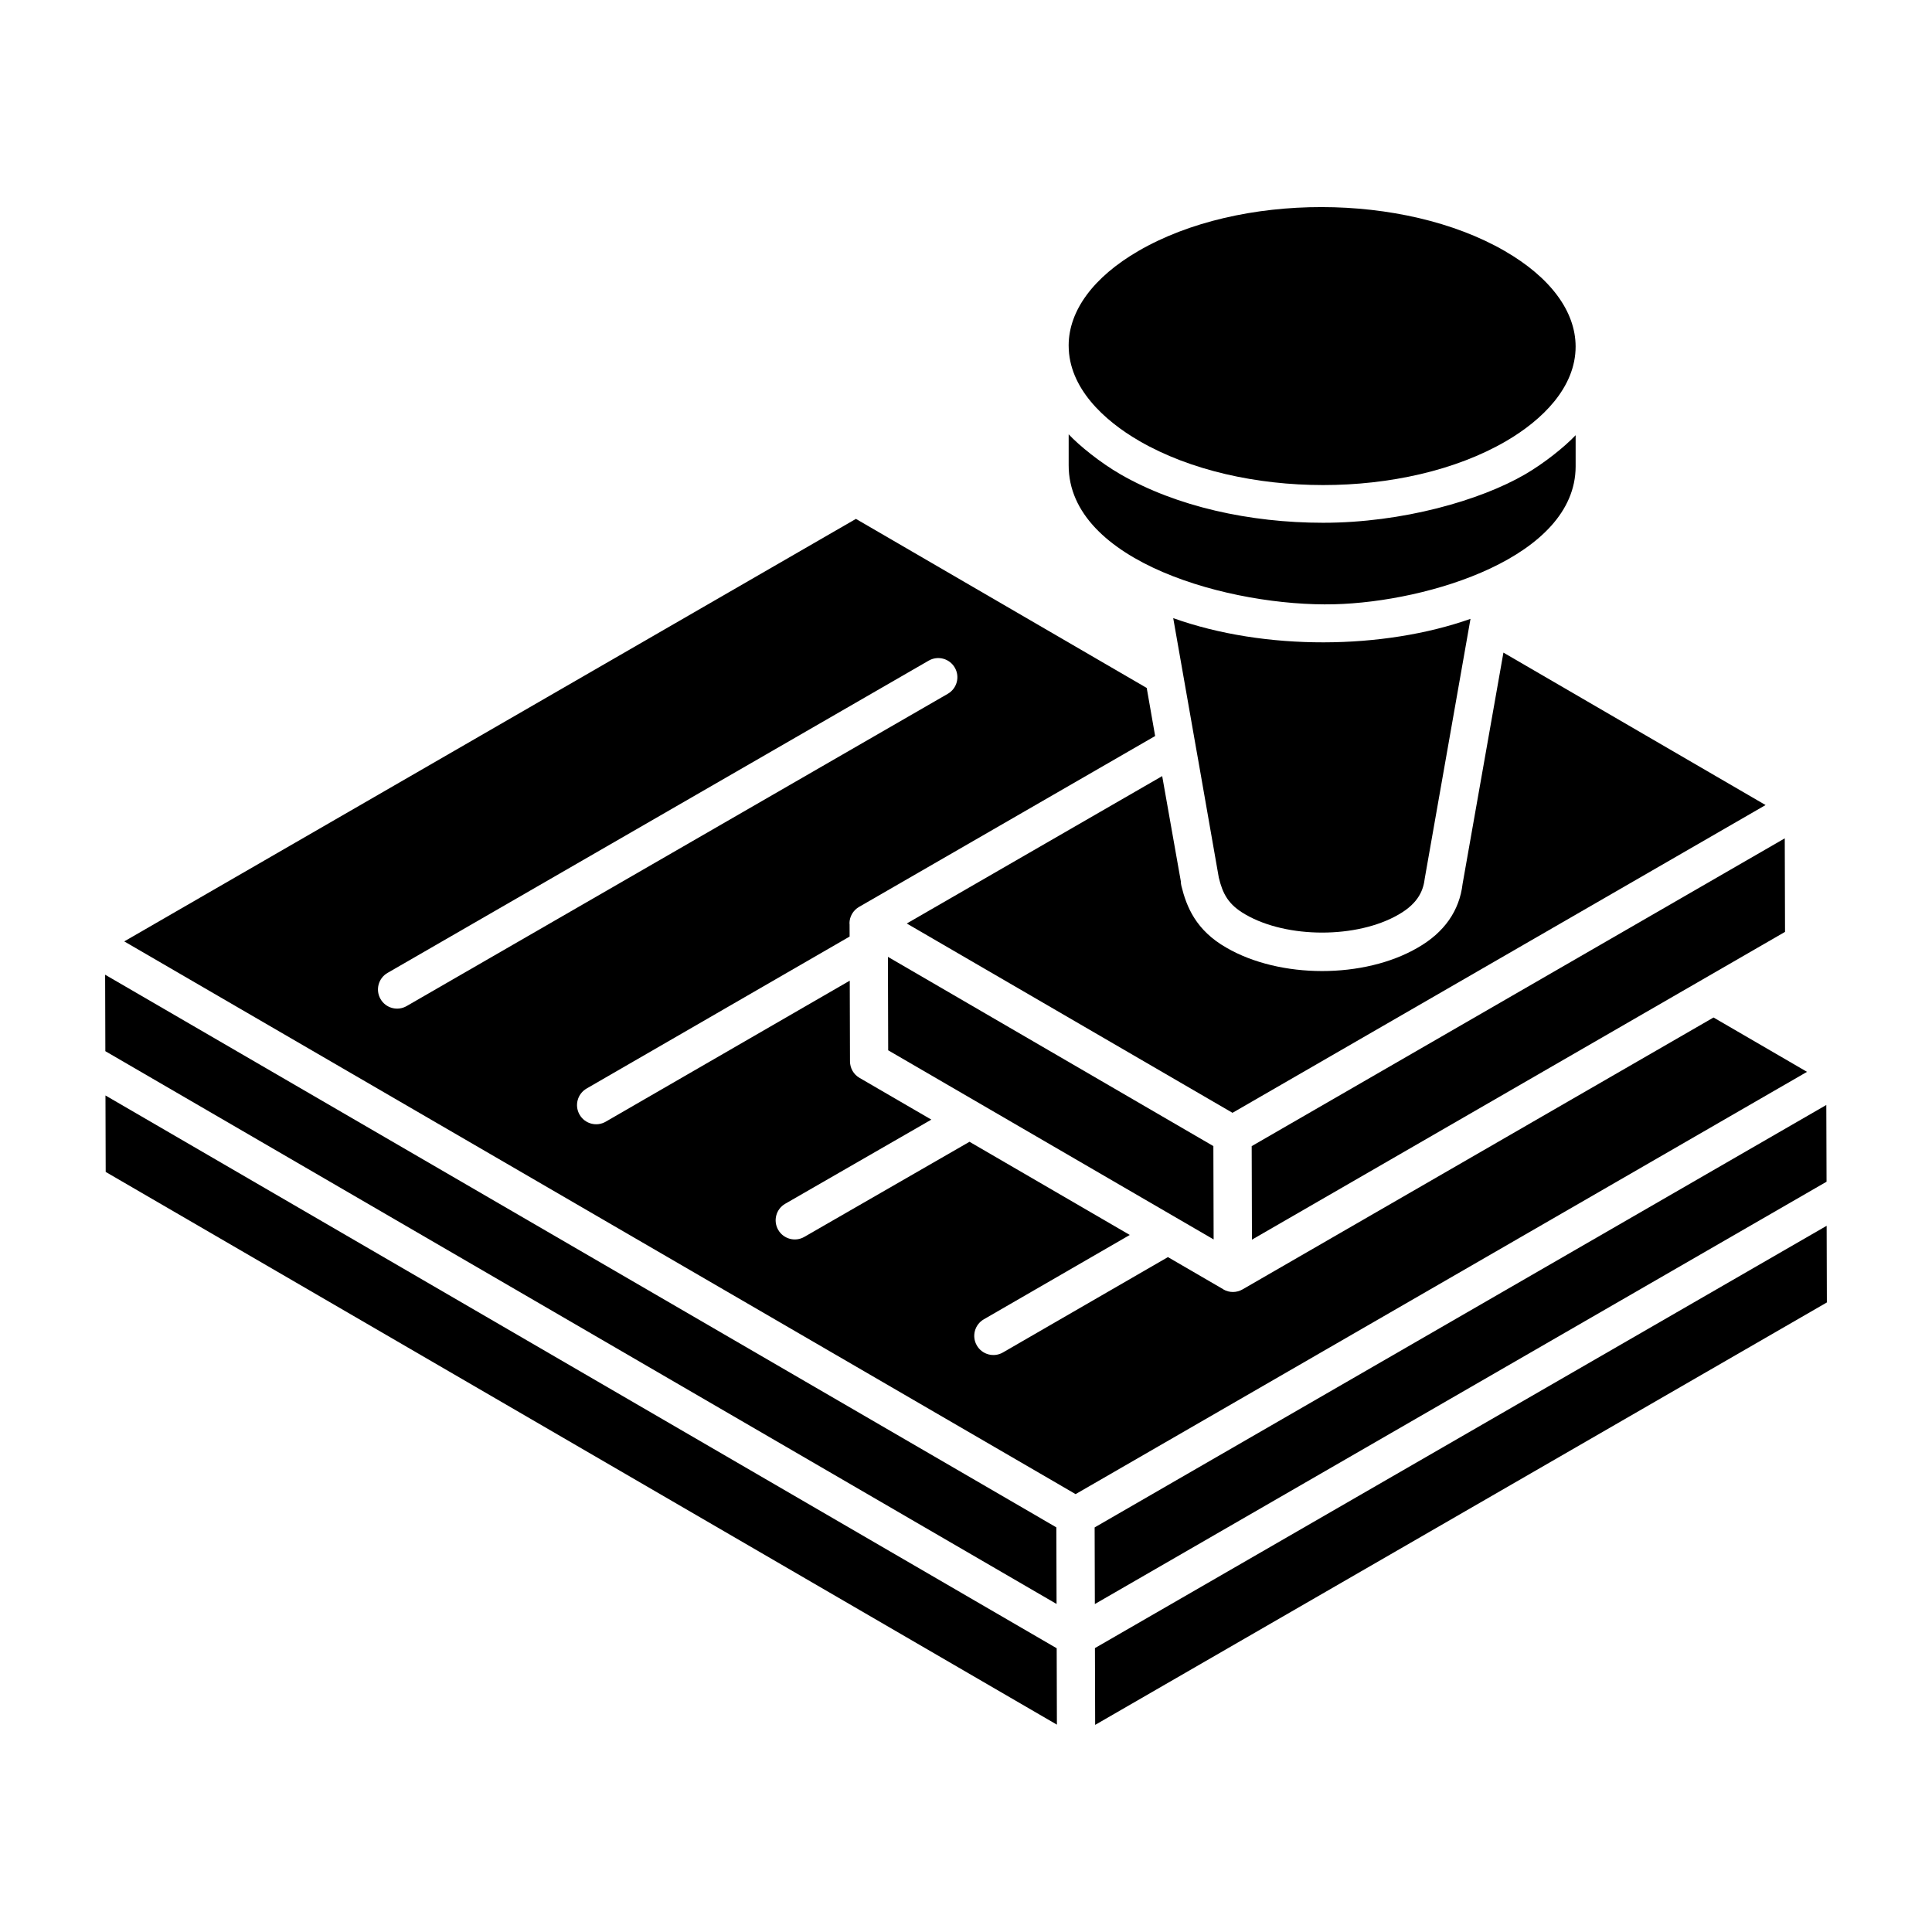
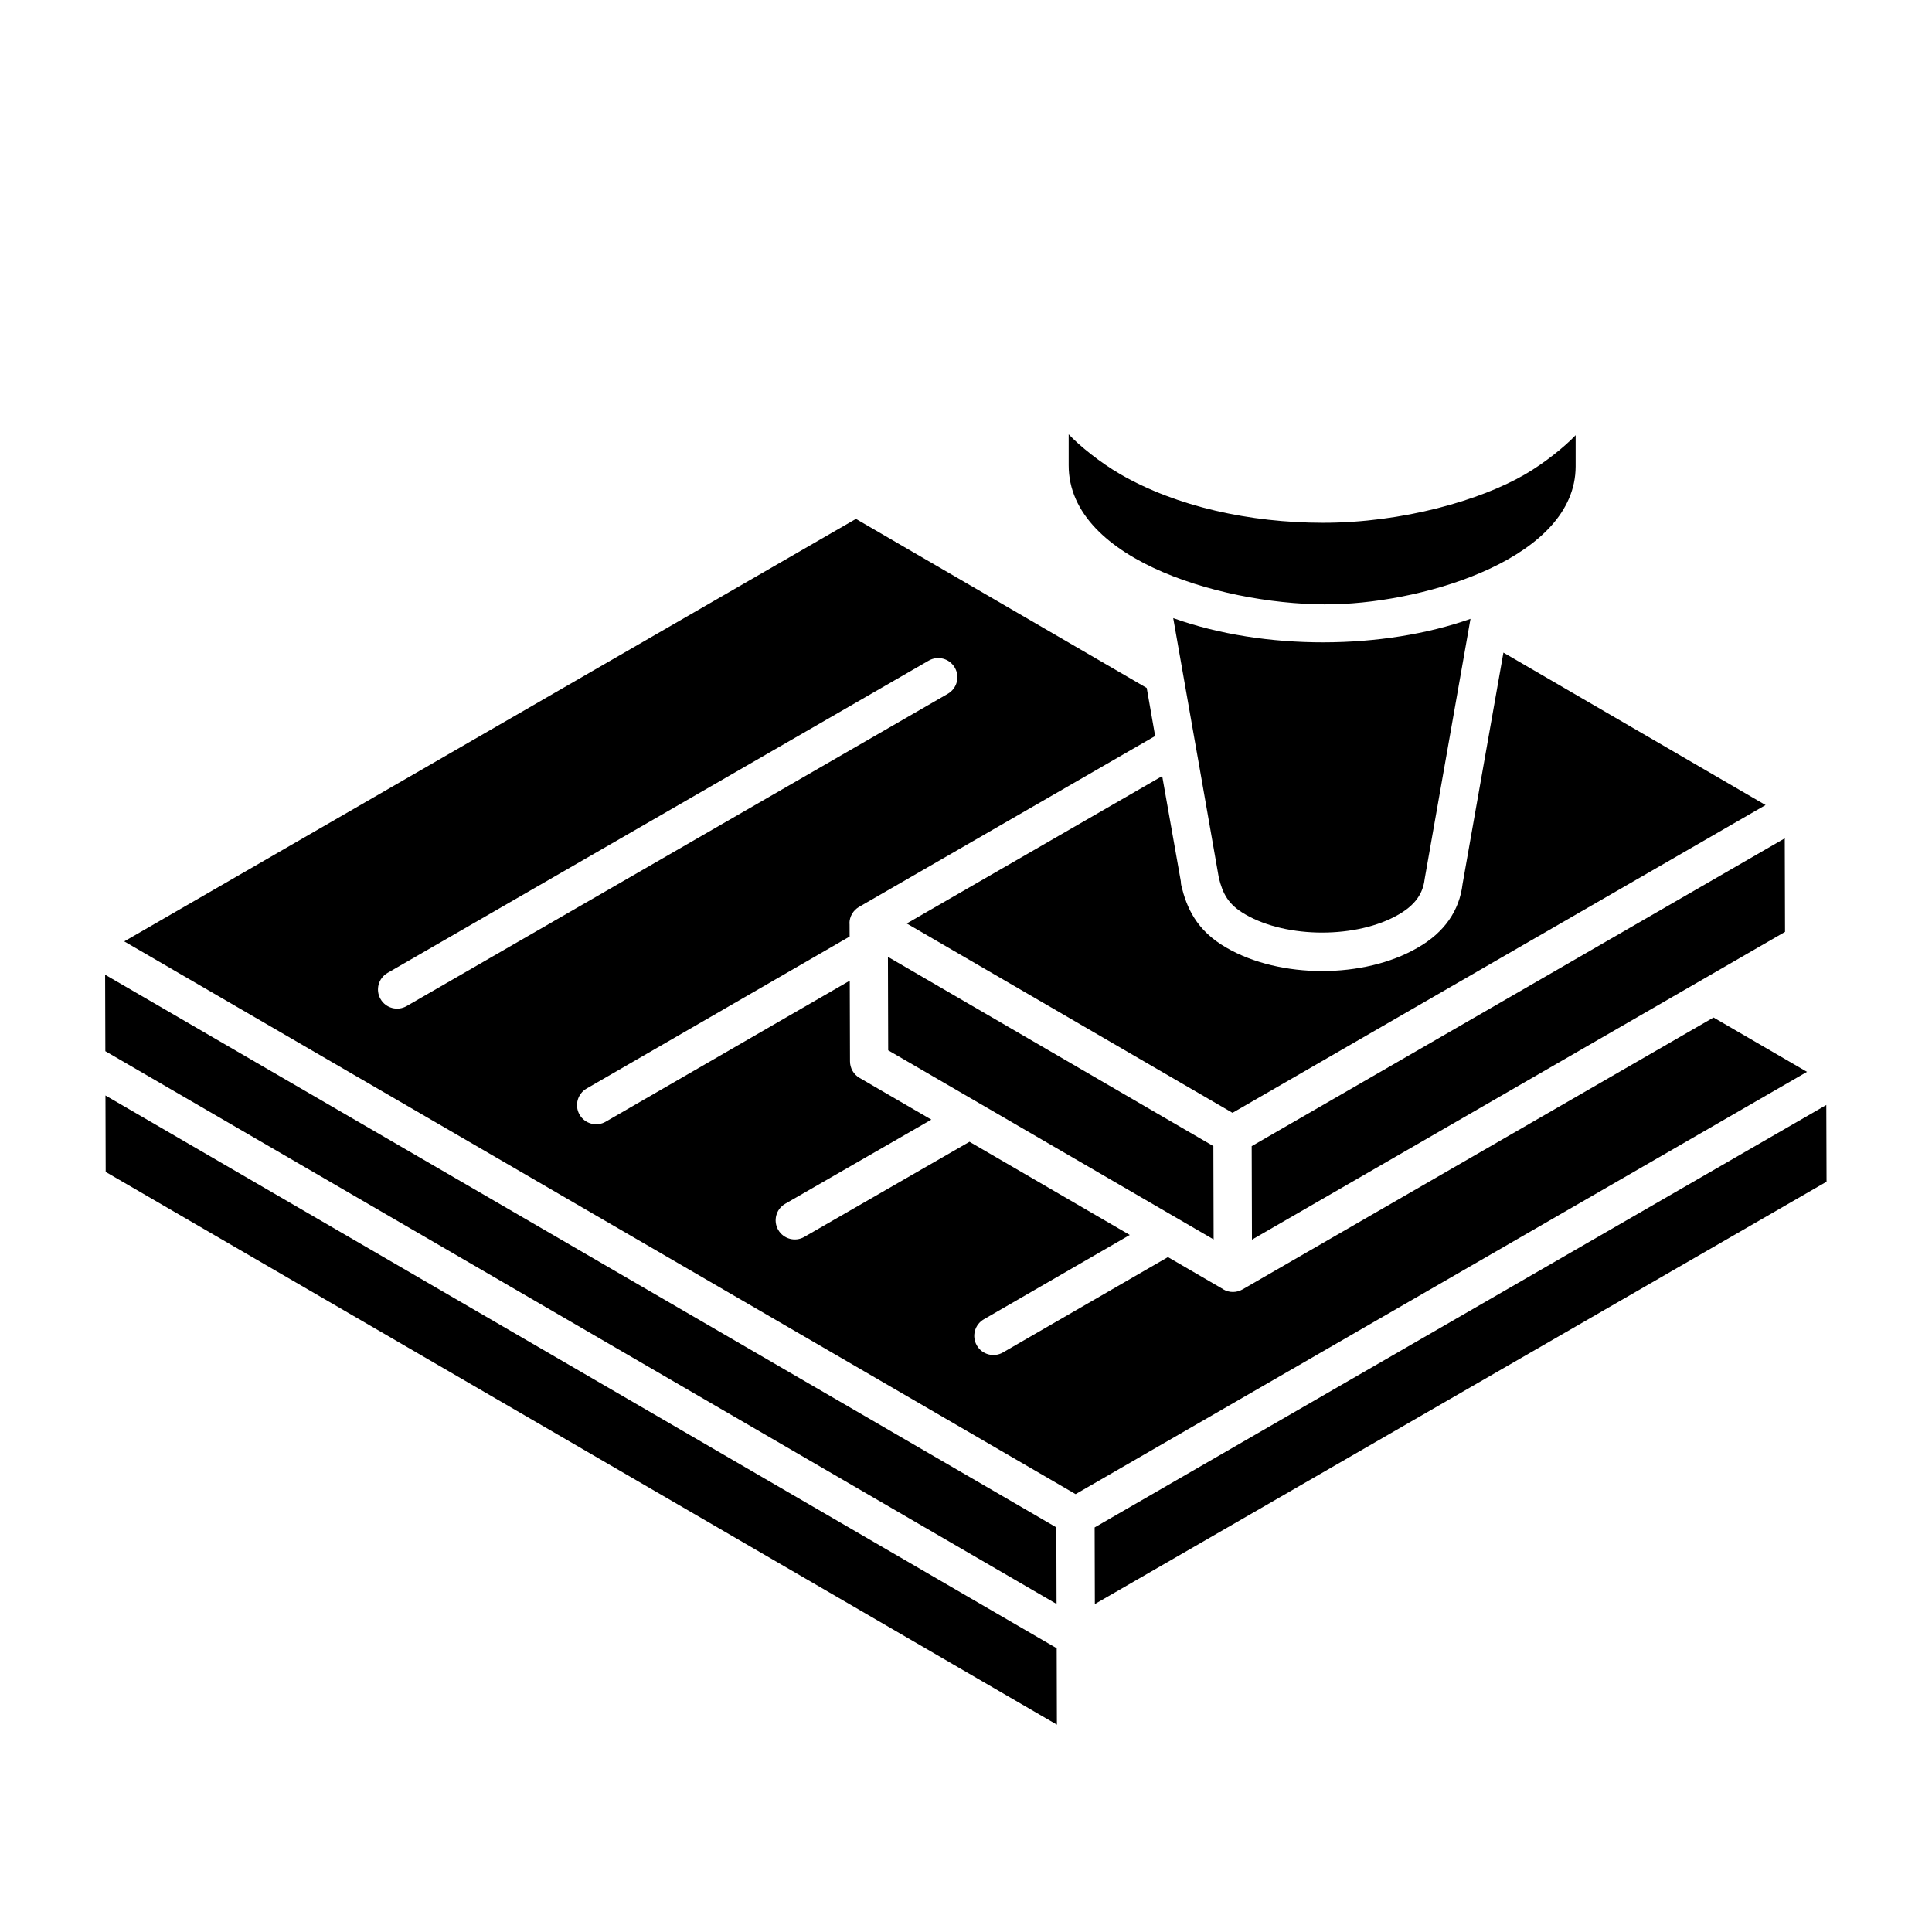
<svg xmlns="http://www.w3.org/2000/svg" fill="#000000" width="800px" height="800px" version="1.1" viewBox="144 144 512 512">
  <g>
    <path d="m422.72 548.05c0.148 0.086 0.289 0.168 0.418 0.242-0.125-0.07-0.262-0.148-0.418-0.242z" />
    <path d="m420.55 546.8c0.141 0.082 0.309 0.18 0.5 0.289-0.184-0.105-0.348-0.199-0.5-0.289z" />
-     <path d="m427.21 235.67c0.035 11.035 9.191 19.691 18.777 25.227 26.871 15.516 70.418 15.535 97.09 0.039 9.609-5.59 18.492-14.25 18.48-25.113-0.02-9.336-6.695-18.328-18.809-25.32-26.719-15.43-70.262-15.57-97.082 0.02-11.879 6.902-18.422 15.77-18.461 24.98v0.004z" />
    <path d="m531.6 378.25c-0.832 7.098-4.852 12.879-11.906 16.906-14.184 8.25-36.477 8.246-50.699-0.016-8.102-4.625-10.566-10.871-11.914-16.363-0.098-0.395-0.148-0.801-0.148-1.207l-4.941-27.895-67.691 39.062 86.324 50.172 141.27-81.562-69.473-40.398z" />
    <path d="m423.14 548.3c0.145 0.086 0.273 0.16 0.379 0.219-0.113-0.066-0.242-0.137-0.379-0.219z" />
    <path d="m474.06 386.35c11.023 6.387 29.574 6.394 40.578 0.016 5.516-3.148 6.606-6.785 6.941-9.598l12.113-68.742c0.004-0.012 0.012-0.016 0.012-0.027-23.078 8.168-54.48 8.508-78.789-0.188 15.488 88.156-3.394-19.531 12.082 68.773 1.031 4.242 2.484 7.152 7.062 9.766z" />
    <path d="m379.38 422.34 86.246 50.125c0.004 1.562-0.066-22.902-0.07-24.738l-86.246-50.152z" />
    <path d="m475.78 472.52 141.27-81.562-0.07-24.789-141.27 81.57z" />
    <path d="m561.56 267.66v-8.328c-2.887 3.059-8.273 7.394-13.391 10.371-11.902 6.918-32.543 12.836-53.523 12.836-19.434 0-38.883-4.289-53.73-12.855-5.324-3.074-10.832-7.527-13.707-10.582v8.16c-0.082 25.719 43.137 37.562 70.398 36.875 25.051-0.625 63.875-12.527 63.953-36.477z" />
    <path d="m171.95 434.31 0.059 20.262 252.08 146.48-0.055-20.25z" />
-     <path d="m628.08 468.85-193.91 111.91 0.059 20.352 193.91-111.95z" />
    <path d="m420.06 546.51c0.02 0.012 0.047 0.027 0.07 0.039-0.113-0.066-0.188-0.109-0.234-0.137 0 0 0.004 0.004 0.008 0.004 0.051 0.031 0.105 0.066 0.156 0.094z" />
    <path d="m429.05 539.96 193.83-111.91-24.777-14.402-124.83 72.062c-1.566 0.902-3.496 0.91-5.062 0-0.027-0.016-0.039-0.051-0.07-0.066l-14.625-8.5-43.723 25.27c-2.383 1.387-5.508 0.598-6.922-1.855-1.406-2.422-0.574-5.527 1.852-6.93l38.684-22.355-42.48-24.691-43.773 25.203c-2.379 1.383-5.504 0.598-6.922-1.863-1.398-2.426-0.566-5.527 1.871-6.922l38.715-22.293-19.035-11.062c-1.566-0.902-2.516-2.566-2.527-4.367l-0.062-21.391-64.672 37.371c-2.383 1.387-5.508 0.598-6.922-1.855-1.406-2.422-0.574-5.527 1.852-6.93l69.707-40.281-0.012-3.356c0-0.039-0.031-0.07-0.031-0.113 0-1.809 0.969-3.477 2.535-4.383l78.473-45.289-1.777-10.156-0.457-2.586-77.062-44.801-193.9 111.97c181.55 105.47 234.78 136.39 248.17 144.18 0.016 0.012 0.047 0.027 0.066 0.039 0.188 0.109 0.379 0.219 0.551 0.32 0.051 0.031 0.113 0.066 0.172 0.098 0.184 0.105 0.367 0.215 0.535 0.312 0.262 0.152 0.57 0.332 0.91 0.531-0.086-0.051-0.172-0.102-0.262-0.152 0.504 0.293 0.902 0.523 1.203 0.699-0.02-0.012-0.035-0.02-0.055-0.031 0.156 0.09 0.324 0.188 0.496 0.289 0.059 0.035 0.121 0.07 0.168 0.098 0.062 0.031 0.113 0.062 0.176 0.098-0.012-0.004-0.023-0.016-0.035-0.02 0.012 0.004 0.023 0.012 0.035 0.02zm-184.2-131.2c-1.406-2.426-0.574-5.527 1.852-6.93l143.41-82.754c2.426-1.406 5.527-0.57 6.922 1.855 1.406 2.426 0.574 5.527-1.852 6.93l-143.41 82.754c-2.438 1.402-5.535 0.566-6.922-1.855zm180.12 128.83c-0.02-0.016-0.023-0.016 0 0z" />
    <path d="m428.21 539.48c-0.324-0.188-0.621-0.359-0.891-0.516 0.32 0.184 0.621 0.359 0.891 0.516z" />
    <path d="m423.94 548.77c-0.035-0.02-0.062-0.035-0.098-0.059 0.215 0.125 0.16 0.094-0.328-0.191 0.016 0.008 0.031 0.02 0.047 0.027-0.469-0.273-0.883-0.512-1.25-0.727-0.047-0.027-0.098-0.059-0.152-0.09-0.086-0.051-0.188-0.109-0.27-0.156 0.027 0.016 0.051 0.027 0.074 0.043-0.16-0.094-0.316-0.184-0.504-0.293-0.148-0.086-0.289-0.168-0.41-0.238 0.035 0.02 0.07 0.043 0.105 0.062-0.211-0.121-0.426-0.246-0.664-0.387 0.02 0.012 0.039 0.023 0.062 0.035-0.176-0.102-0.312-0.184-0.418-0.246 0.023 0.012 0.051 0.031 0.074 0.043-0.047-0.027-0.098-0.059-0.145-0.086-0.074-0.043-0.125-0.074-0.16-0.094-0.004 0-0.004-0.004-0.008-0.004-0.016-0.008-0.027-0.016-0.035-0.02-13.539-7.856-66.902-38.859-248-144.08l0.059 20.266 252.08 146.49z" />
    <path d="m627.99 436.83-193.9 111.95 0.055 20.305 193.91-111.92z" />
-     <path d="m422.31 547.82c0.148 0.086 0.281 0.164 0.41 0.238-0.238-0.141-0.496-0.289-0.754-0.438 0.062 0.035 0.137 0.078 0.195 0.113 0.047 0.023 0.098 0.055 0.148 0.086z" />
    <path d="m429.05 539.96c0.07 0.039 0.074 0.043 0 0z" />
  </g>
</svg>